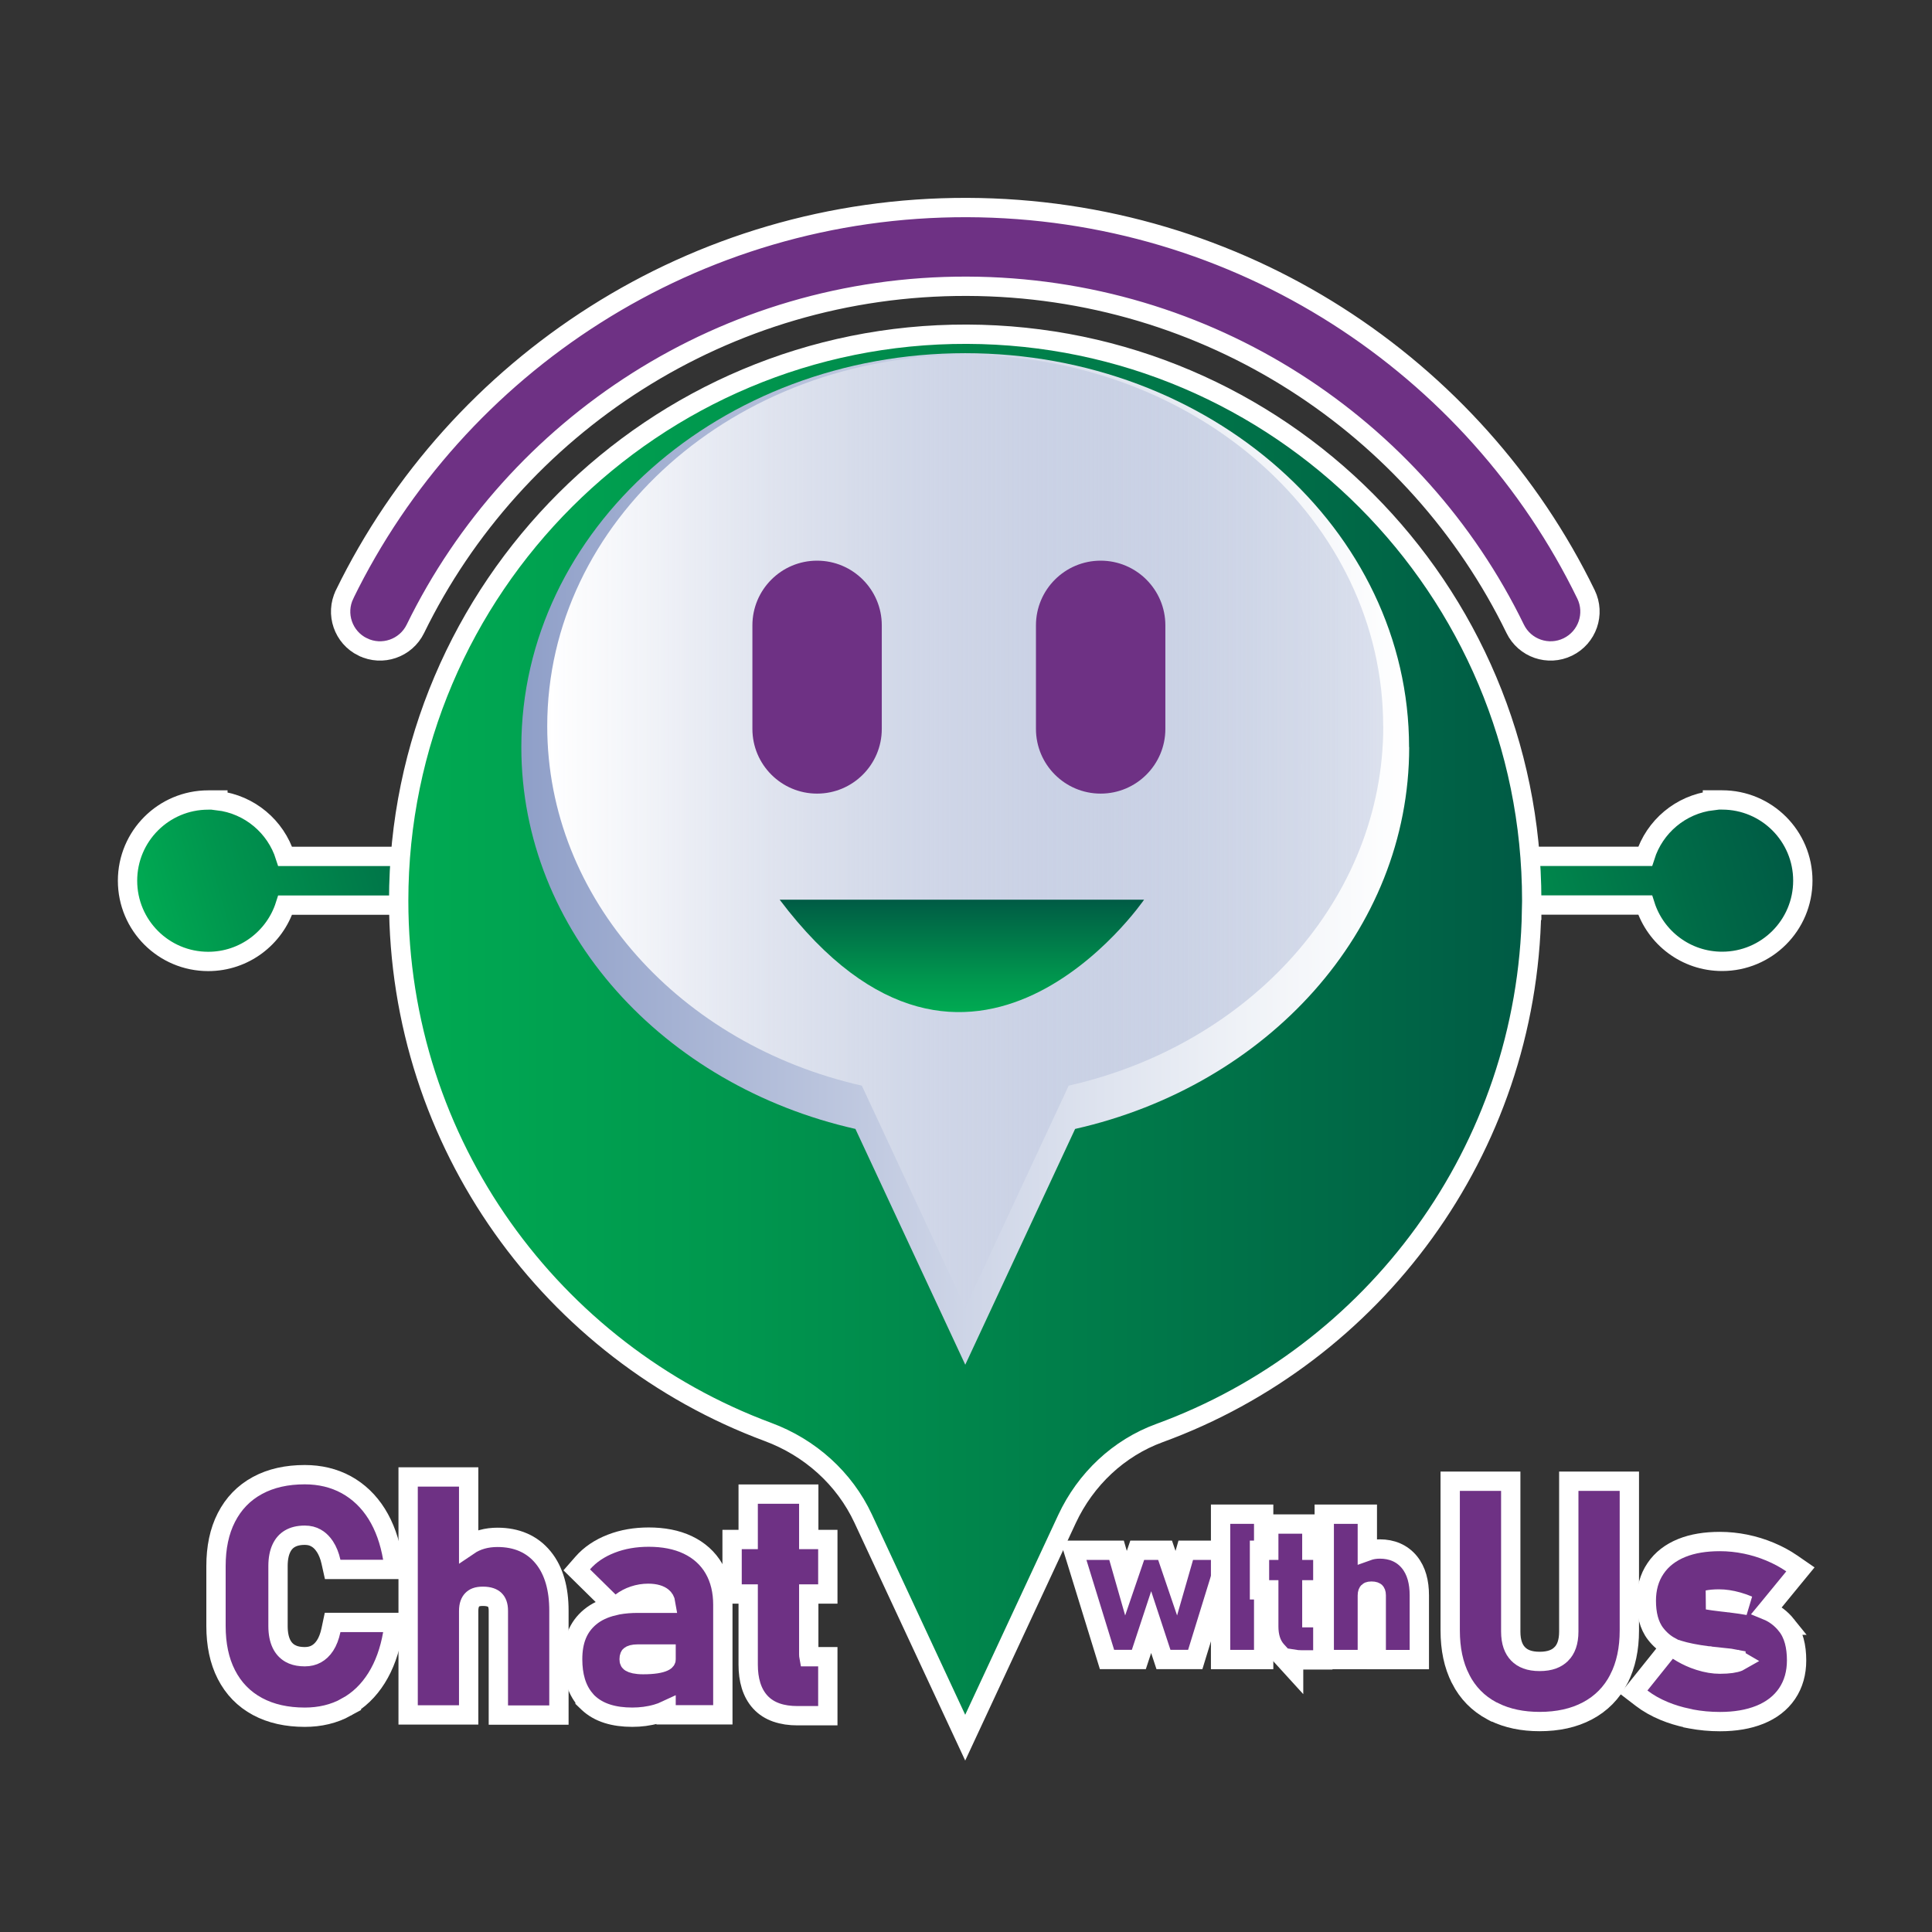
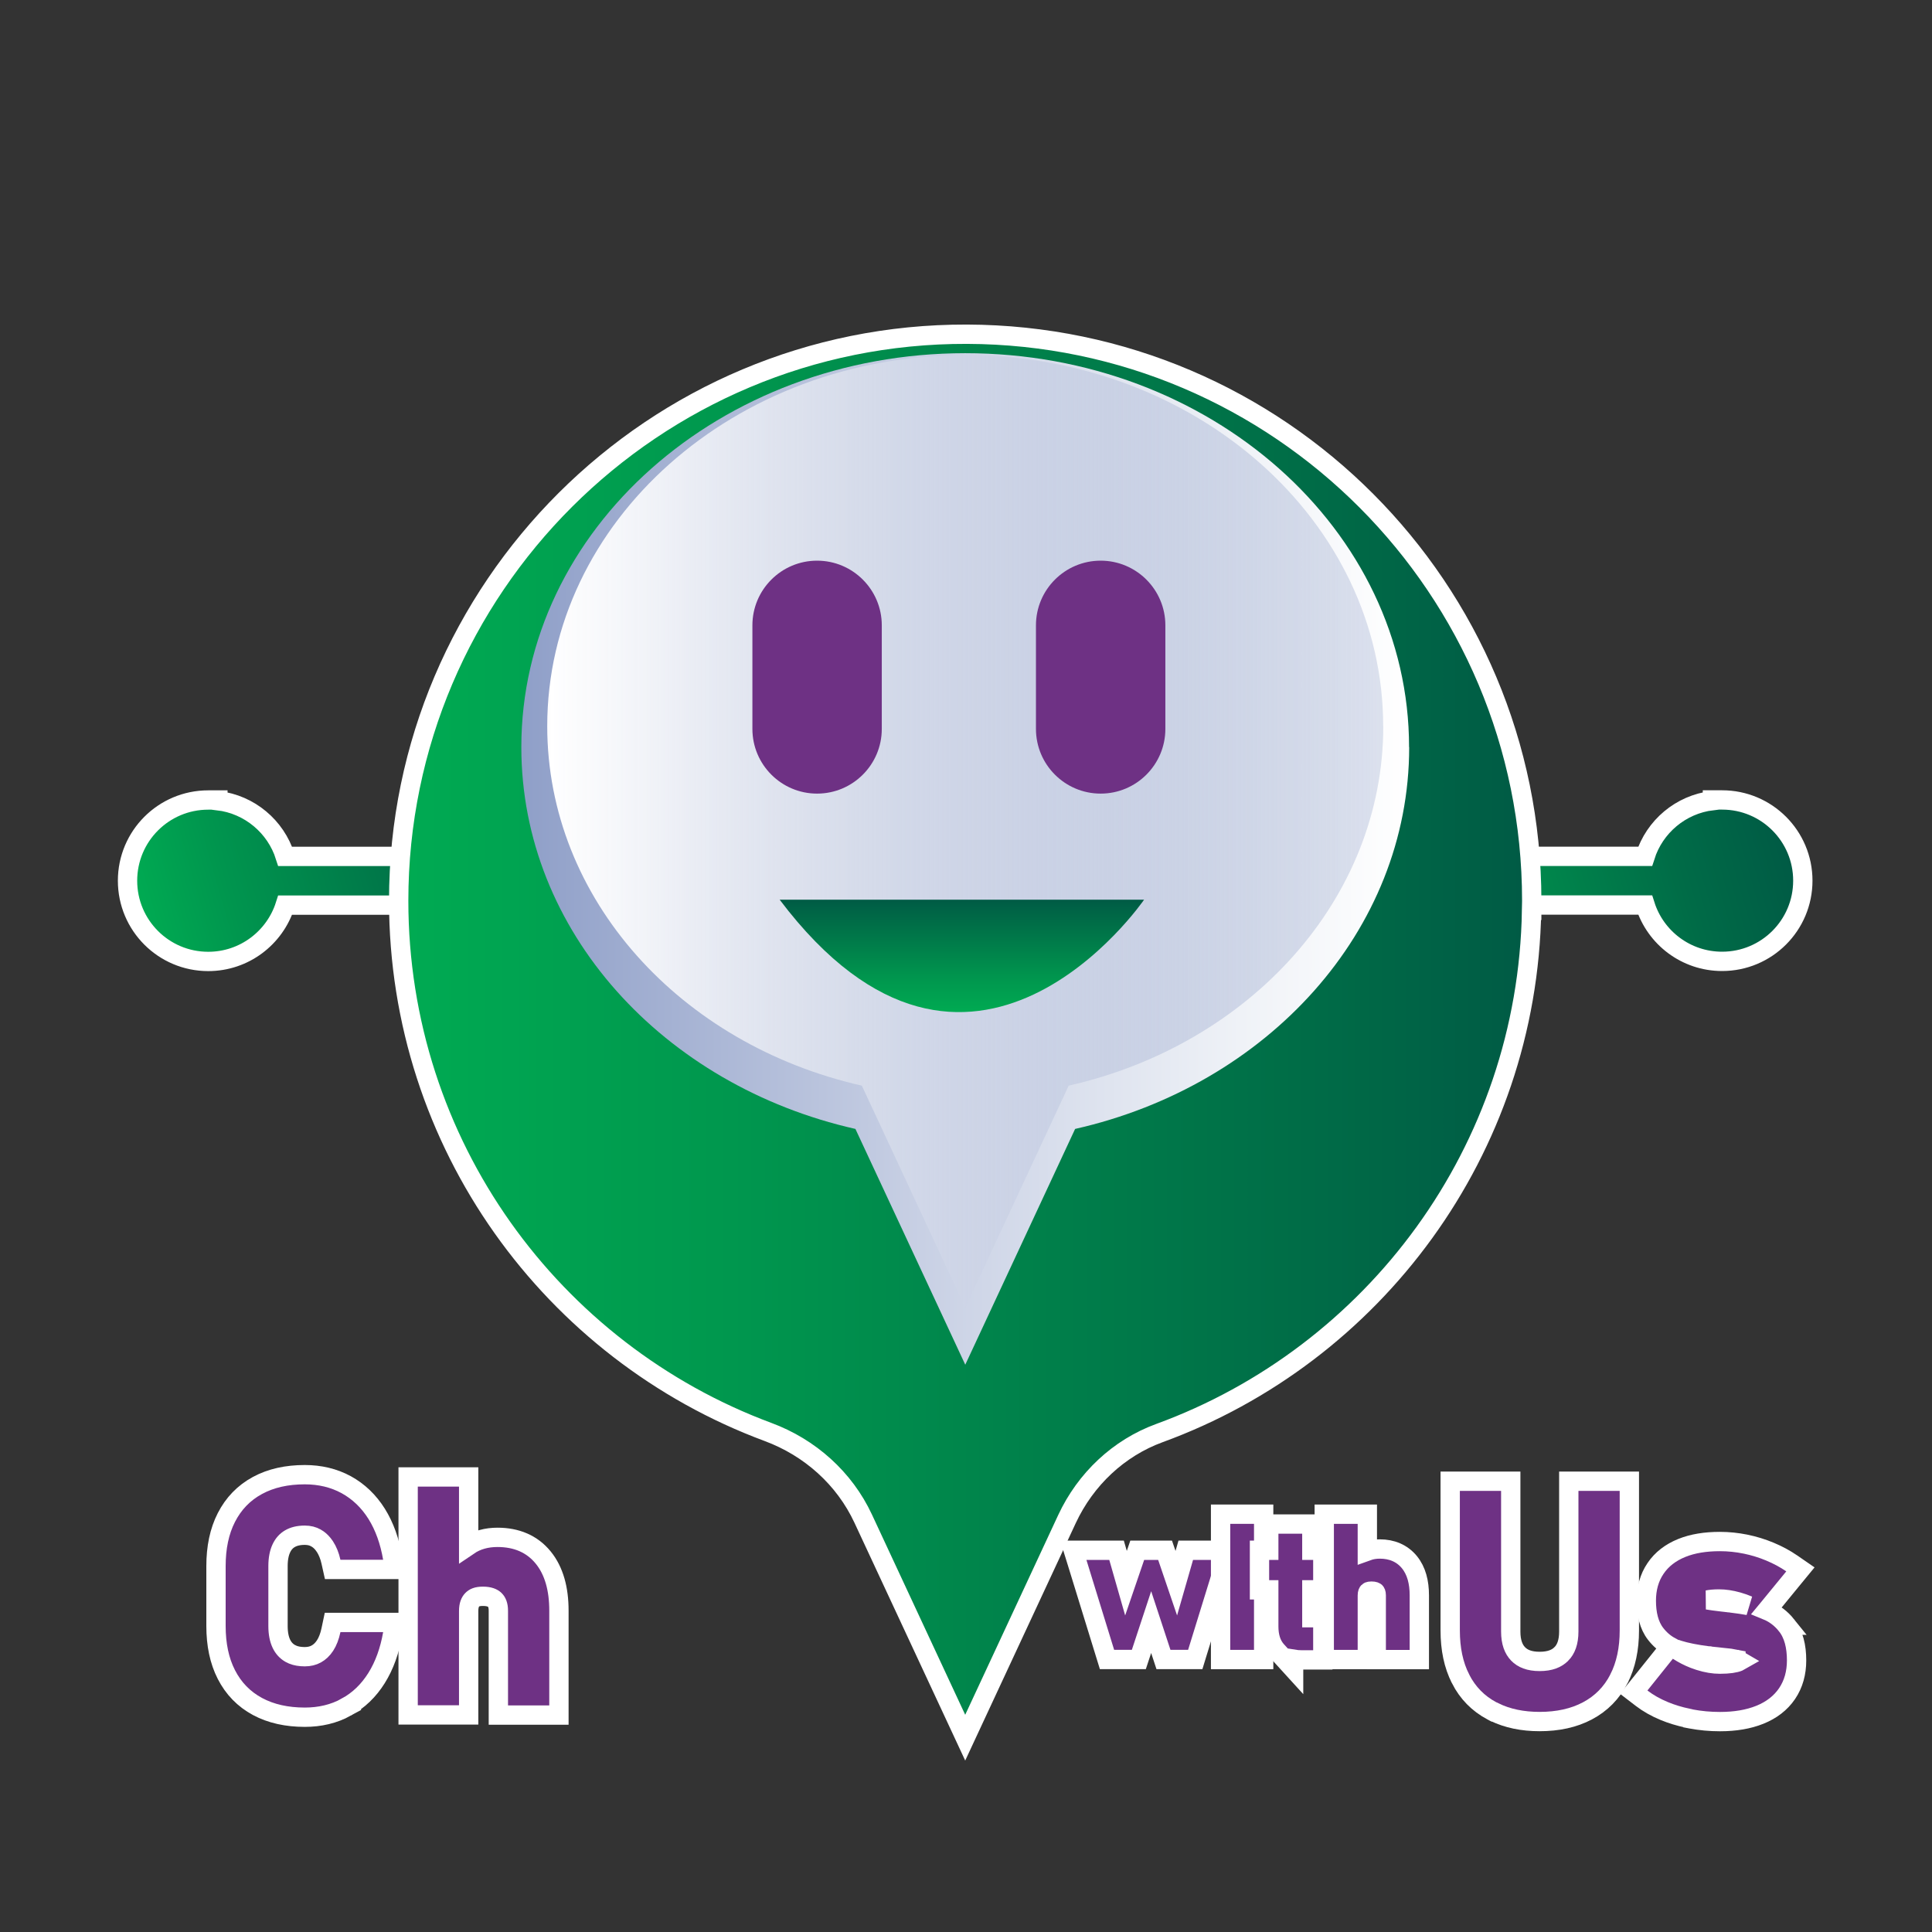
<svg xmlns="http://www.w3.org/2000/svg" width="100" height="100" viewBox="0 0 100 100" fill="none">
  <rect x="0" y="0" width="100" height="100" fill="#333333" stroke="none" />
  <path d="M89.136 41.405C91.445 41.405 93.314 43.274 93.314 45.583C93.314 47.891 91.445 49.76 89.136 49.76C87.267 49.76 85.688 48.536 85.153 46.845H70.772V44.323H85.153C85.64 42.787 86.99 41.635 88.636 41.439V41.405H89.136Z" fill="url(#paint0_linear_6187_34828)" stroke="white" />
  <path d="M11.278 41.408V41.442C12.925 41.638 14.274 42.788 14.761 44.326H29.142V46.849H14.761C14.226 48.537 12.648 49.764 10.778 49.764C8.47 49.764 6.601 47.895 6.601 45.586C6.601 43.277 8.47 41.408 10.778 41.408H11.278Z" fill="url(#paint1_linear_6187_34828)" stroke="white" />
  <path d="M50.05 17.299C66.202 17.349 79.282 30.457 79.282 46.622V47.122H79.274C79.066 59.567 71.105 70.125 60.013 74.175C57.897 74.948 56.189 76.566 55.23 78.62L50.412 88.969L49.959 89.942L49.506 88.969L44.678 78.603C43.706 76.517 41.922 74.923 39.751 74.118C28.589 69.973 20.636 59.227 20.636 46.622C20.636 30.425 33.853 17.249 50.05 17.299Z" fill="url(#paint2_linear_6187_34828)" stroke="white" />
-   <path d="M50.066 10.742C64.163 10.785 76.339 18.944 82.091 30.764C82.583 31.776 82.161 32.995 81.149 33.487C80.138 33.979 78.918 33.559 78.426 32.547C73.335 22.084 62.551 14.855 50.055 14.817C37.515 14.78 26.63 22.04 21.5 32.549C21.006 33.56 19.787 33.98 18.775 33.486H18.774C17.763 32.993 17.345 31.773 17.838 30.762V30.761C23.631 18.895 35.914 10.7 50.066 10.742Z" fill="#6E3184" stroke="white" stroke-miterlimit="10" stroke-linecap="round" />
  <path d="M72.933 38.672C72.933 27.411 62.647 18.281 49.959 18.281C37.271 18.281 26.984 27.411 26.984 38.672C26.984 48.193 34.334 56.188 44.276 58.433L49.962 70.638L55.648 58.433C65.587 56.188 72.939 48.193 72.939 38.672H72.933Z" fill="url(#paint3_linear_6187_34828)" />
  <path d="M71.592 37.584C71.592 26.978 61.906 18.383 49.959 18.383C38.012 18.383 28.325 26.981 28.325 37.584C28.325 46.548 35.247 54.079 44.608 56.192L49.962 67.683L55.316 56.192C64.676 54.076 71.598 46.548 71.598 37.584H71.592Z" fill="url(#paint4_linear_6187_34828)" />
  <path d="M42.292 29.02C40.444 29.02 38.944 30.52 38.944 32.368V37.728C38.944 39.577 40.444 41.077 42.292 41.077C44.141 41.077 45.641 39.577 45.641 37.728V32.368C45.641 30.52 44.141 29.02 42.292 29.02Z" fill="#6E3184" />
  <path d="M56.97 29.02C55.122 29.02 53.621 30.52 53.621 32.368V37.728C53.621 39.577 55.122 41.077 56.97 41.077C58.818 41.077 60.319 39.577 60.319 37.728V32.368C60.319 30.52 58.818 29.02 56.97 29.02Z" fill="#6E3184" />
  <path d="M40.355 46.567C50.239 59.661 59.218 46.567 59.218 46.567H40.355Z" fill="url(#paint5_linear_6187_34828)" />
  <path d="M15.775 76.329C16.56 76.329 17.28 76.499 17.921 76.848L17.923 76.849C18.561 77.2 19.087 77.704 19.496 78.356C19.903 79.007 20.174 79.776 20.324 80.65L20.425 81.234H17.22L17.133 80.843C17.061 80.518 16.953 80.261 16.819 80.055L16.713 79.91C16.603 79.777 16.486 79.679 16.361 79.608L16.356 79.606C16.195 79.513 16.006 79.463 15.775 79.463C15.445 79.463 15.195 79.532 15.007 79.642C14.821 79.75 14.672 79.91 14.564 80.139C14.455 80.37 14.39 80.672 14.39 81.058V84.163C14.39 84.549 14.455 84.85 14.563 85.077C14.669 85.3 14.817 85.46 15.007 85.573L15.159 85.647C15.324 85.713 15.527 85.751 15.775 85.751C16.01 85.751 16.205 85.701 16.372 85.608C16.542 85.514 16.694 85.374 16.827 85.17C16.957 84.97 17.061 84.709 17.132 84.374L17.216 83.977H20.427L20.324 84.564C20.171 85.438 19.897 86.206 19.49 86.856C19.084 87.505 18.561 88.012 17.92 88.361L17.921 88.362C17.28 88.716 16.558 88.883 15.775 88.883C14.851 88.883 14.027 88.704 13.328 88.328C12.625 87.95 12.086 87.395 11.718 86.676C11.35 85.958 11.18 85.113 11.18 84.163V81.058C11.18 80.108 11.35 79.262 11.718 78.545C12.085 77.828 12.619 77.27 13.326 76.888C14.027 76.507 14.851 76.329 15.775 76.329Z" fill="#6E3184" stroke="white" />
  <path d="M24.258 76.446V79.996C24.686 79.705 25.191 79.573 25.752 79.573C26.728 79.573 27.539 79.908 28.117 80.619C28.681 81.313 28.93 82.25 28.93 83.367V88.772H25.795V83.37C25.795 83.076 25.714 82.911 25.609 82.809C25.507 82.71 25.326 82.624 24.995 82.624C24.68 82.624 24.54 82.703 24.44 82.805C24.34 82.908 24.258 83.079 24.258 83.388V88.765H21.125V76.446H24.258Z" fill="#6E3184" stroke="white" />
-   <path d="M33.574 79.561C34.332 79.561 35.013 79.687 35.595 79.963C36.176 80.24 36.637 80.647 36.953 81.19C37.267 81.73 37.414 82.362 37.414 83.066V88.759H34.476V88.531C34.323 88.603 34.16 88.663 33.988 88.712C33.583 88.828 33.161 88.882 32.725 88.882C31.787 88.882 30.995 88.66 30.436 88.126L30.282 87.978V87.957C29.833 87.428 29.64 86.712 29.64 85.882C29.64 84.935 29.918 84.216 30.539 83.699C30.872 83.421 31.281 83.236 31.75 83.123L31.511 82.887L30.188 81.586L29.852 81.255L30.163 80.9C30.547 80.461 31.042 80.133 31.634 79.903C32.228 79.671 32.879 79.561 33.574 79.561ZM33.027 85.611C32.758 85.611 32.649 85.666 32.614 85.694C32.607 85.699 32.564 85.727 32.564 85.882C32.564 85.995 32.596 86.022 32.633 86.044C32.719 86.098 32.914 86.161 33.289 86.161C33.84 86.161 34.175 86.095 34.35 86.013C34.427 85.978 34.452 85.946 34.46 85.935C34.463 85.931 34.467 85.925 34.471 85.914L34.476 85.861V85.611H33.027ZM33.544 82.47C33.298 82.47 33.052 82.51 32.806 82.592C32.562 82.674 32.35 82.787 32.164 82.928L31.974 83.072C32.298 83.012 32.649 82.984 33.021 82.984H34.461C34.436 82.828 34.373 82.733 34.286 82.663C34.157 82.558 33.931 82.47 33.544 82.47Z" fill="#6E3184" stroke="white" />
-   <path d="M41.861 77.335V79.684H42.848V82.504H41.861V85.636C41.861 85.687 41.866 85.724 41.871 85.751H42.848V88.805H41.275C40.49 88.805 39.812 88.603 39.353 88.101C38.909 87.615 38.726 86.939 38.726 86.165V82.504H37.893V79.684H38.726V77.335H41.861Z" fill="#6E3184" stroke="white" />
  <path d="M57.793 80.241L57.897 80.603L58.281 81.946L58.748 80.58L58.863 80.241H60.304L60.42 80.58L60.885 81.946L61.271 80.603L61.375 80.241H63.61L63.411 80.888L61.974 85.543L61.866 85.896H60.221L60.108 85.553L59.584 83.96L59.059 85.553L58.946 85.896H57.299L57.19 85.543L55.755 80.888L55.554 80.241H57.793Z" fill="#6E3184" stroke="white" />
  <path d="M65.407 85.897H63.177V78.374H65.407V85.897Z" fill="#6E3184" stroke="white" />
  <path d="M67.901 78.885V80.241H68.469V82.289H67.901V83.731H68.469V85.915H67.351C67.217 85.915 67.085 85.904 66.957 85.883V86.398L66.088 85.444C65.783 85.11 65.671 84.665 65.671 84.185V82.289H65.191V80.241H65.671V78.885H67.901Z" fill="#6E3184" stroke="white" />
  <path d="M70.773 78.374V80.283C70.977 80.209 71.195 80.176 71.42 80.176C72.034 80.176 72.567 80.392 72.947 80.853C73.318 81.305 73.464 81.902 73.464 82.573V85.899H71.234V82.573C71.233 82.445 71.2 82.412 71.191 82.402C71.183 82.396 71.142 82.356 70.986 82.356C70.911 82.356 70.871 82.367 70.854 82.374C70.839 82.379 70.83 82.385 70.818 82.397C70.809 82.406 70.773 82.447 70.773 82.583V85.897H68.543V78.374H70.773Z" fill="#6E3184" stroke="white" />
  <path d="M78.196 76.668V84.447C78.196 85.005 78.345 85.369 78.577 85.607L78.579 85.609C78.808 85.846 79.155 85.995 79.692 85.995C80.231 85.995 80.584 85.845 80.816 85.607L80.818 85.606C81.052 85.368 81.2 85.005 81.2 84.447V76.668H84.335V84.394C84.335 85.344 84.16 86.182 83.794 86.9V86.901C83.424 87.622 82.877 88.177 82.165 88.554C81.457 88.929 80.629 89.107 79.692 89.107C78.808 89.107 78.021 88.946 77.342 88.612H77.329L77.219 88.553C76.509 88.176 75.966 87.621 75.599 86.899V86.898C75.233 86.181 75.062 85.341 75.062 84.394V76.668H78.196Z" fill="#6E3184" stroke="white" />
  <path d="M89.022 79.789C89.467 79.789 89.909 79.835 90.349 79.924H90.35C90.787 80.014 91.208 80.144 91.613 80.313C92.017 80.482 92.393 80.682 92.741 80.922L93.189 81.231L92.844 81.651L91.574 83.201L91.45 83.351C91.843 83.511 92.185 83.768 92.466 84.118H92.465C92.842 84.584 92.991 85.219 92.991 85.941C92.991 86.584 92.834 87.165 92.499 87.66C92.164 88.154 91.685 88.517 91.088 88.757C90.495 88.996 89.805 89.11 89.025 89.11C88.513 89.11 88.011 89.064 87.523 88.972L87.372 88.943L87.364 88.935C86.933 88.844 86.524 88.722 86.137 88.561C85.702 88.381 85.309 88.16 84.966 87.896L84.561 87.585L84.88 87.187L86.196 85.545L86.453 85.224C86.164 85.066 85.911 84.848 85.697 84.572C85.349 84.126 85.213 83.525 85.213 82.85C85.213 82.231 85.362 81.665 85.689 81.184C86.011 80.704 86.475 80.355 87.044 80.124C87.612 79.893 88.277 79.789 89.022 79.789ZM86.856 85.436C87.123 85.607 87.396 85.748 87.675 85.857L87.956 85.956L87.959 85.957C88.342 86.079 88.697 86.135 89.022 86.135C89.495 86.135 89.808 86.082 89.994 86.006C90.028 85.993 90.052 85.978 90.071 85.967C90.021 85.937 89.951 85.904 89.852 85.882V85.881C89.694 85.848 89.457 85.817 89.125 85.787H89.12C89.07 85.782 89.019 85.775 88.973 85.77C88.925 85.765 88.882 85.76 88.839 85.755C88.787 85.75 88.735 85.745 88.688 85.74C88.638 85.734 88.593 85.729 88.548 85.725L88.502 85.721L88.476 85.712C88.468 85.712 88.461 85.713 88.457 85.712C88.454 85.712 88.452 85.712 88.45 85.711H88.431L88.399 85.707C87.78 85.629 87.265 85.526 86.864 85.4C86.813 85.384 86.764 85.365 86.715 85.346L86.856 85.436ZM88.976 82.763C88.725 82.763 88.53 82.783 88.382 82.812C88.467 82.827 88.57 82.843 88.695 82.86L89.167 82.919L89.175 82.92C89.188 82.922 89.203 82.924 89.227 82.926C89.248 82.928 89.279 82.931 89.311 82.935L89.315 82.936C89.329 82.938 89.344 82.939 89.368 82.942L89.453 82.951L89.491 82.956L89.496 82.957C89.526 82.957 89.571 82.96 89.624 82.972C89.939 83.01 90.229 83.052 90.494 83.101C90.315 83.025 90.132 82.96 89.945 82.908C89.598 82.81 89.274 82.763 88.976 82.763Z" fill="#6E3184" stroke="white" />
  <defs>
    <linearGradient id="paint0_linear_6187_34828" x1="72.158" y1="49.423" x2="92.402" y2="43.621" gradientUnits="userSpaceOnUse">
      <stop stop-color="#00AA52" />
      <stop offset="0.22" stop-color="#00954E" />
      <stop offset="0.74" stop-color="#006B47" />
      <stop offset="1" stop-color="#005B45" />
    </linearGradient>
    <linearGradient id="paint1_linear_6187_34828" x1="7.516" y1="47.548" x2="27.756" y2="41.745" gradientUnits="userSpaceOnUse">
      <stop stop-color="#00AA52" />
      <stop offset="0.22" stop-color="#00954E" />
      <stop offset="0.74" stop-color="#006B47" />
      <stop offset="1" stop-color="#005B45" />
    </linearGradient>
    <linearGradient id="paint2_linear_6187_34828" x1="21.136" y1="53.277" x2="78.782" y2="53.277" gradientUnits="userSpaceOnUse">
      <stop stop-color="#00AA52" />
      <stop offset="0.29" stop-color="#00974E" />
      <stop offset="0.88" stop-color="#006646" />
      <stop offset="1" stop-color="#005B45" />
    </linearGradient>
    <linearGradient id="paint3_linear_6187_34828" x1="26.984" y1="44.46" x2="72.933" y2="44.46" gradientUnits="userSpaceOnUse">
      <stop stop-color="#8F9FC8" />
      <stop offset="0.45" stop-color="#C8D0E4" />
      <stop offset="0.81" stop-color="#EFF2F7" />
      <stop offset="1" stop-color="white" />
    </linearGradient>
    <linearGradient id="paint4_linear_6187_34828" x1="28.322" y1="43.033" x2="71.592" y2="43.033" gradientUnits="userSpaceOnUse">
      <stop stop-color="white" />
      <stop offset="0.11" stop-color="#F7F8FB" stop-opacity="0.95" />
      <stop offset="0.32" stop-color="#E2E6F0" stop-opacity="0.82" />
      <stop offset="0.62" stop-color="#C0C9E0" stop-opacity="0.61" />
      <stop offset="0.98" stop-color="#92A1C9" stop-opacity="0.32" />
      <stop offset="1" stop-color="#8F9FC8" stop-opacity="0.3" />
    </linearGradient>
    <linearGradient id="paint5_linear_6187_34828" x1="49.786" y1="52.388" x2="49.786" y2="46.567" gradientUnits="userSpaceOnUse">
      <stop stop-color="#00AA52" />
      <stop offset="0.29" stop-color="#00974E" />
      <stop offset="0.88" stop-color="#006646" />
      <stop offset="1" stop-color="#005B45" />
    </linearGradient>
  </defs>
</svg>